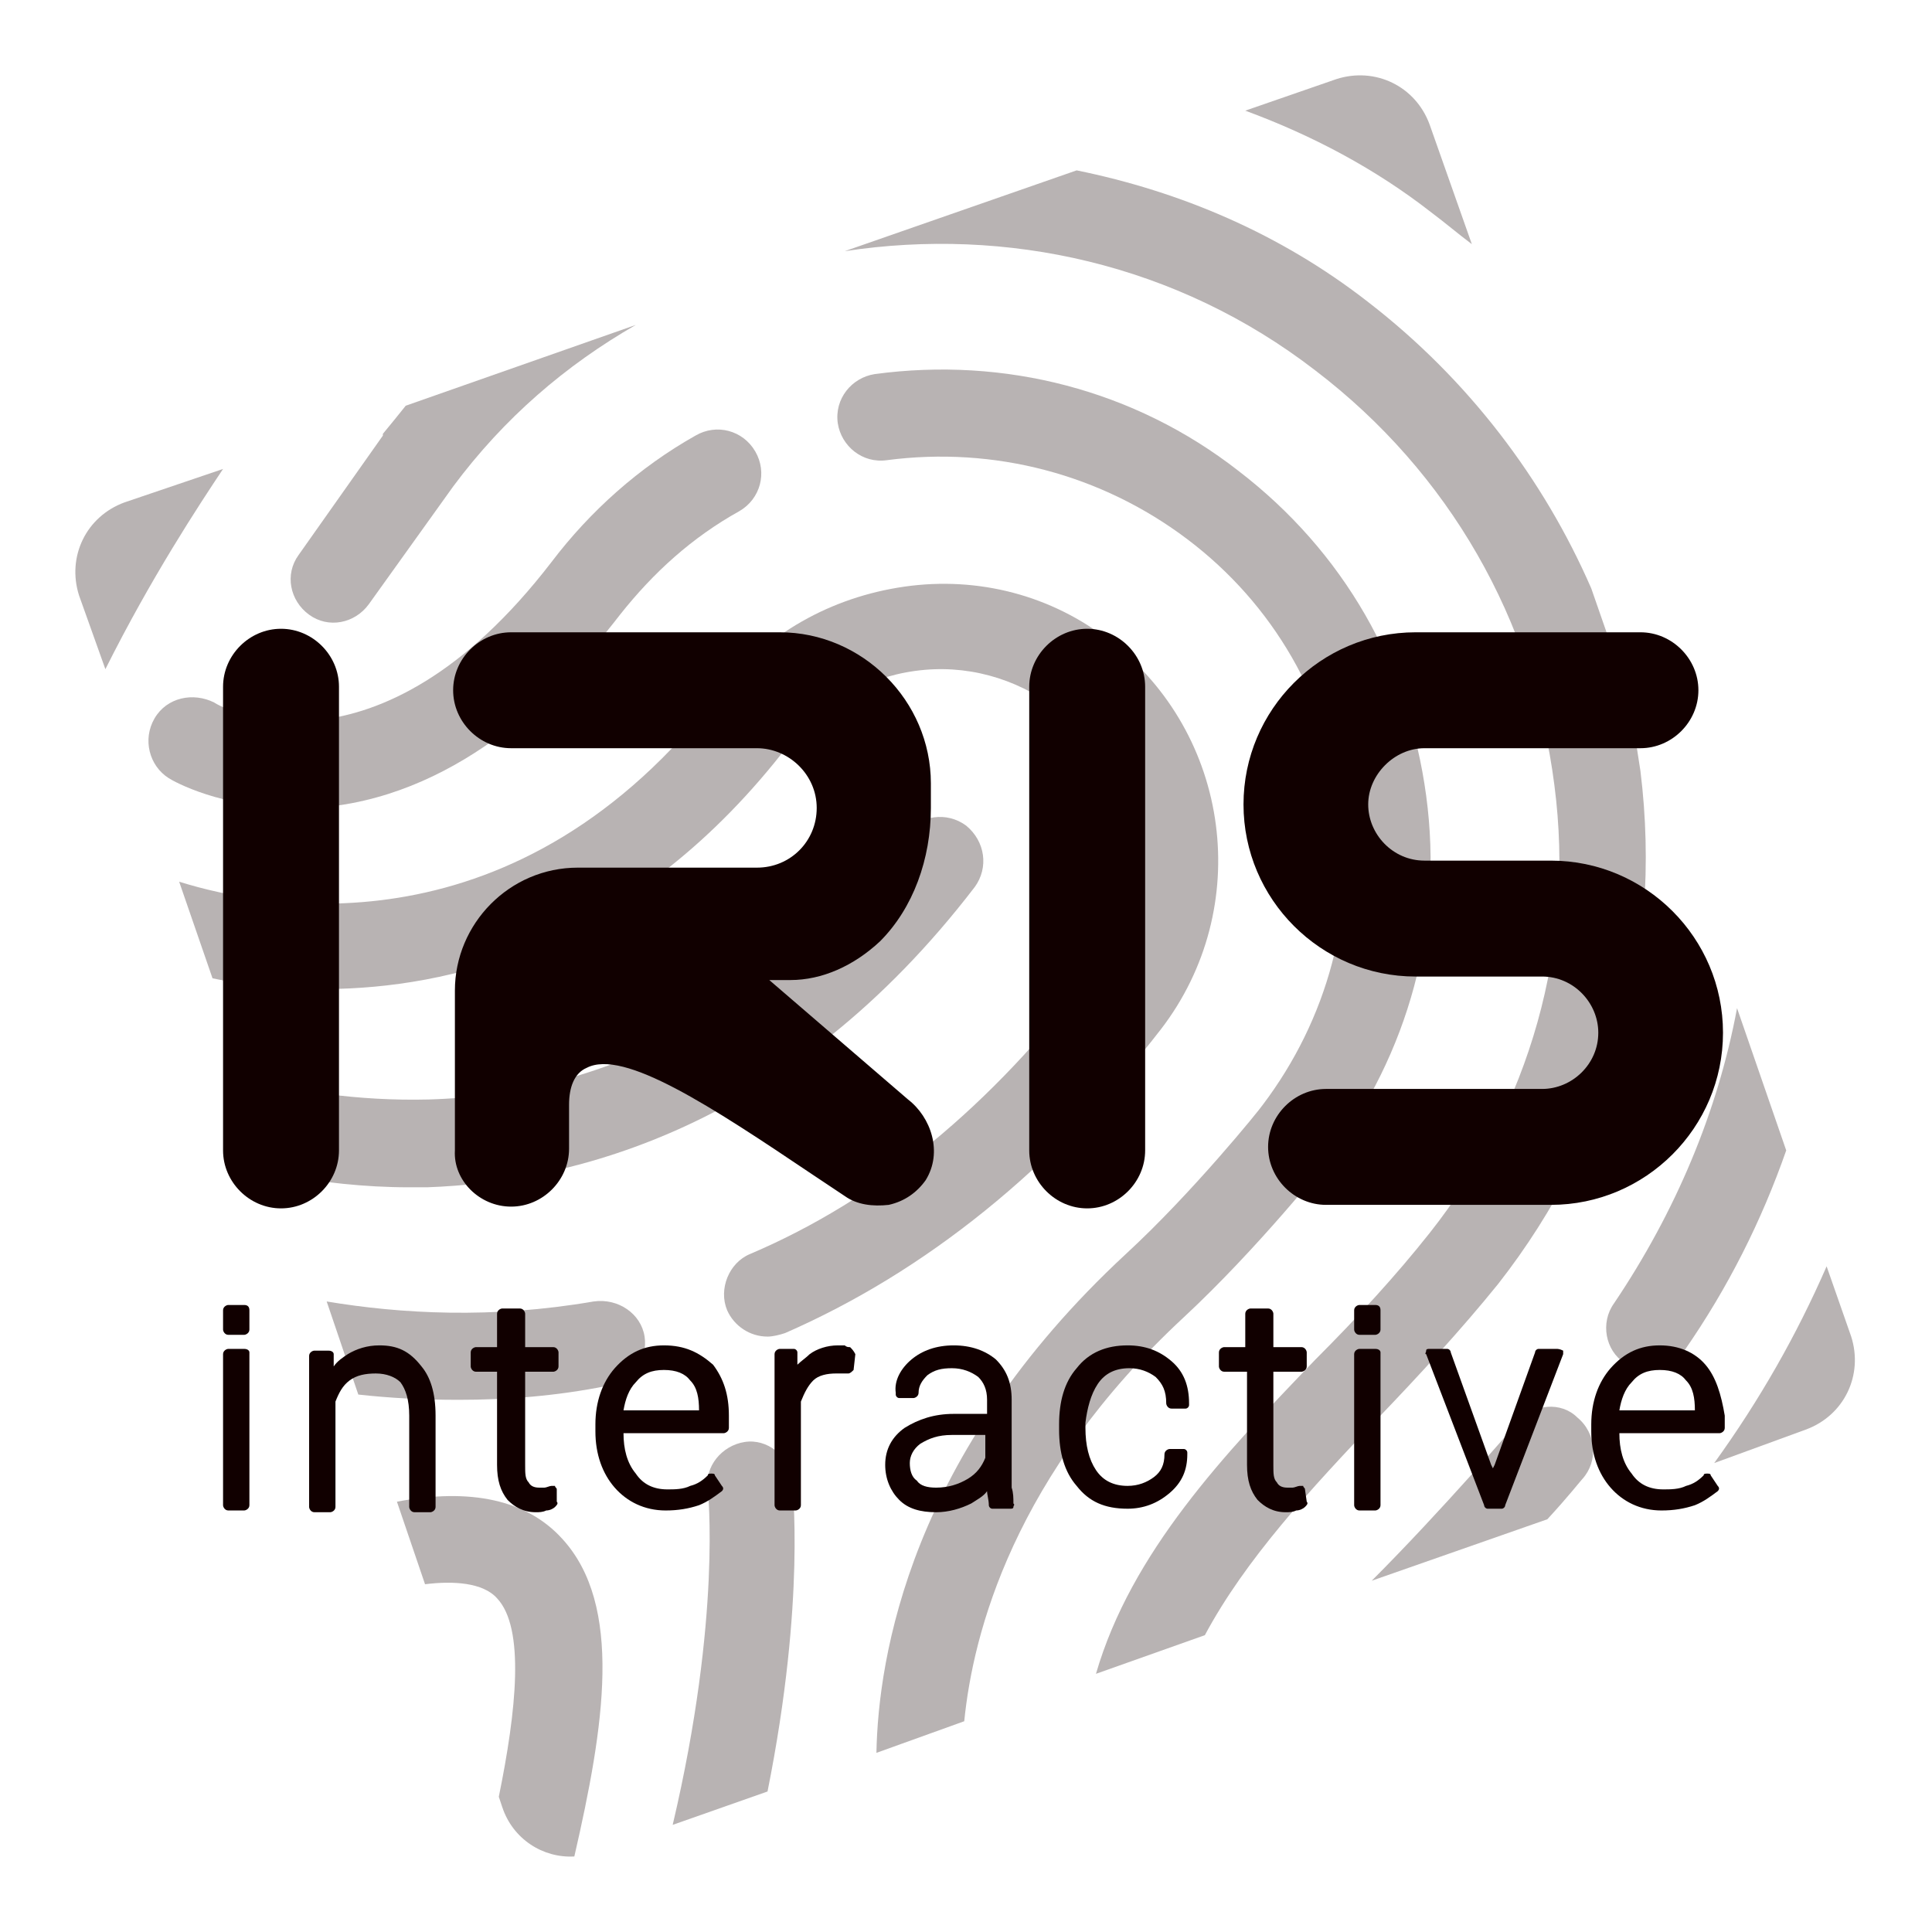
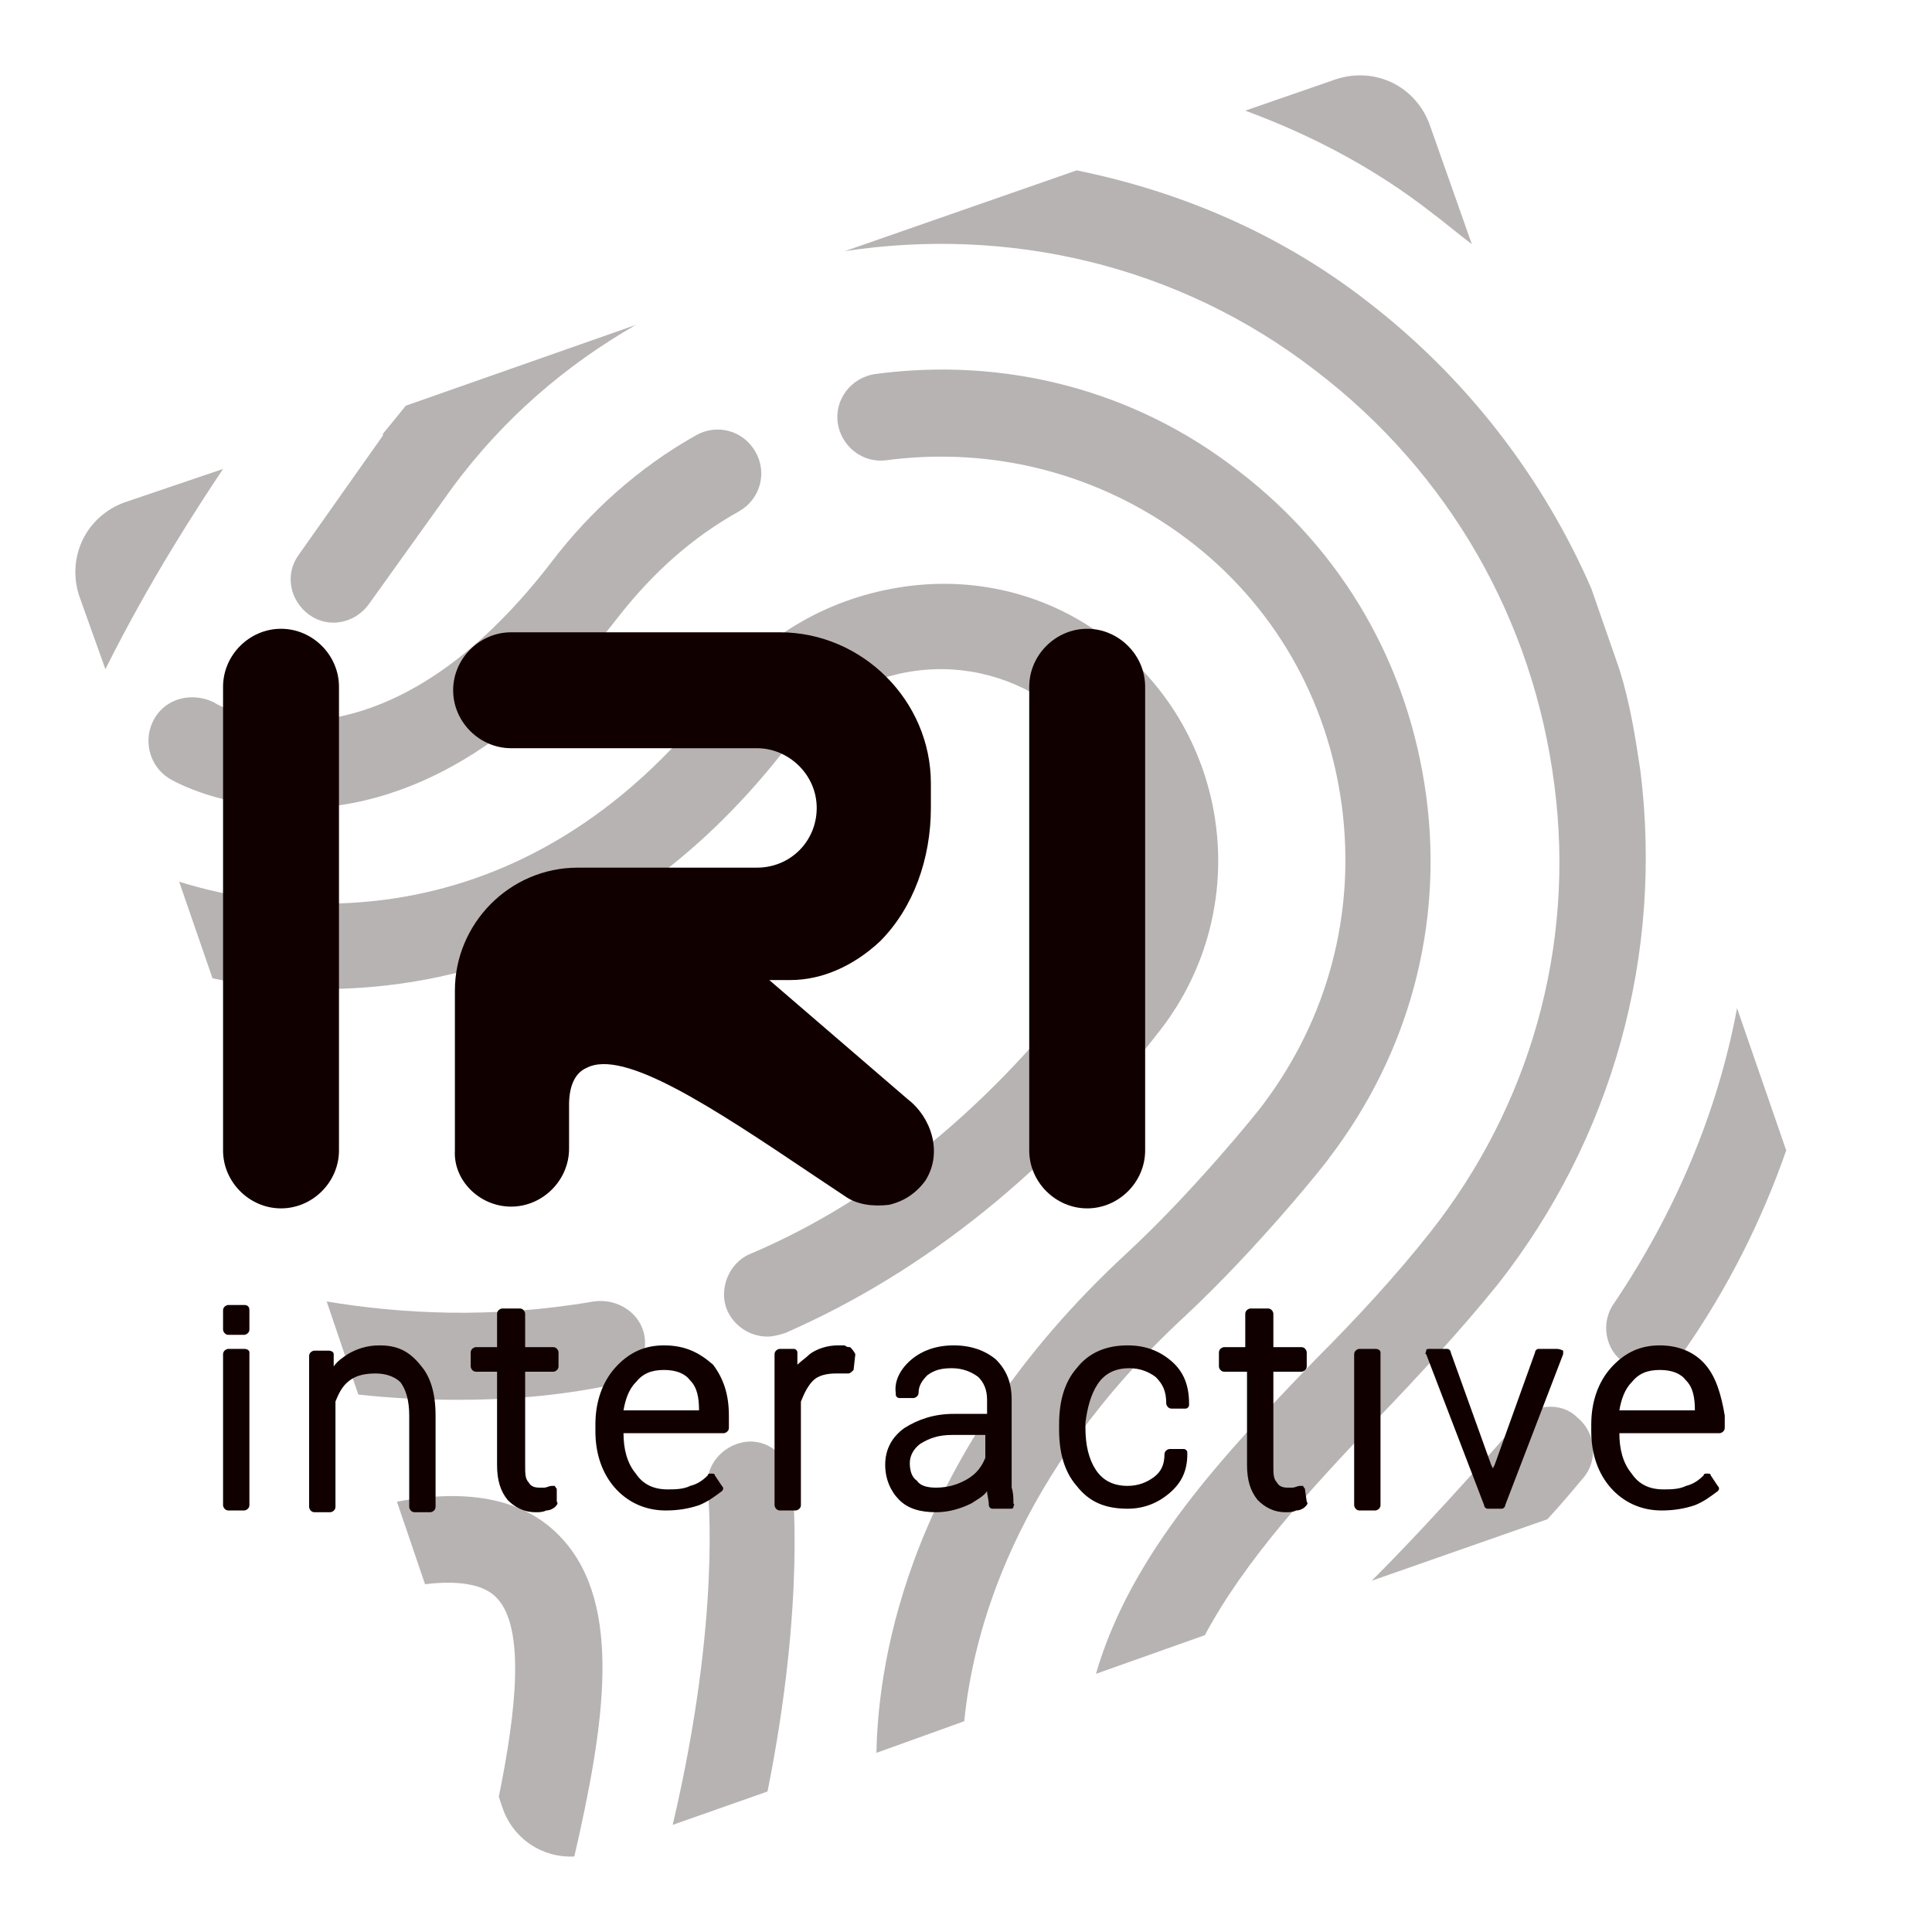
<svg xmlns="http://www.w3.org/2000/svg" version="1.1" id="IRIS-Interactive" x="0px" y="0px" viewBox="0 0 110 110" style="enable-background:new 0 0 110 110;" xml:space="preserve">
  <style type="text/css">
	.st0{opacity:0.3;}
	.st1{fill:#110000;}
</style>
  <g>
    <g class="st0">
      <path class="st1" d="M8.8,40.9c-0.7,1.2-0.3,2.7,0.8,3.4c0.3,0.2,3,1.7,7.2,1.7c0.4,0,0.7,0,1.1,0c7.8-0.5,13.7-6.2,17.4-11    c1.9-2.4,4.1-4.4,6.8-5.9c1.2-0.7,1.6-2.2,0.9-3.4c-0.7-1.2-2.2-1.6-3.4-0.9c-3.2,1.8-6,4.3-8.2,7.2c-10,13-18.8,8.3-19.2,8    C11,39.4,9.5,39.7,8.8,40.9z" />
      <g>
        <path class="st1" d="M81.5,12.1c0.8,0.6,1.5,1.2,2.3,1.8l-2.4-6.8c-0.8-2.2-3.1-3.3-5.3-2.6l-5.2,1.8     C74.7,7.7,78.3,9.6,81.5,12.1z" />
        <path class="st1" d="M6,38.1c2.6-5.2,5.3-9.3,6.7-11.4l-5.6,1.9c-2.2,0.8-3.3,3.1-2.6,5.3L6,38.1z" />
        <path class="st1" d="M98.9,57.4c-1.1,5.9-3.5,11.6-7,16.8c-0.8,1.1-0.5,2.7,0.6,3.4c0.4,0.3,0.9,0.4,1.4,0.4c0.8,0,1.6-0.4,2-1.1     c2.5-3.6,4.4-7.4,5.8-11.4L98.9,57.4z" />
      </g>
      <g>
        <path class="st1" d="M36.2,18.5l-13.1,4.6c-0.4,0.5-0.8,1-1.3,1.6c0,0,0,0,0,0.1L17,31.6c-0.8,1.1-0.5,2.6,0.6,3.4     c1.1,0.8,2.6,0.5,3.4-0.6l4.8-6.7C28.7,23.8,32.2,20.8,36.2,18.5z" />
        <path class="st1" d="M77.9,17.2c-5-3.9-10.7-6.3-16.6-7.5l-13.2,4.6c9.2-1.4,18.9,0.7,26.8,6.8c7.6,5.8,12.4,14.2,13.6,23.6     c1.2,9.2-1.4,18.3-7.1,25.5c-1.9,2.4-4.1,4.8-6.5,7.2c-5.2,5.4-10.5,11-12.5,17.9l6.2-2.2c2.3-4.3,6-8.3,9.9-12.4     c2.3-2.4,4.7-5,6.8-7.6c6.5-8.3,9.4-18.7,8.1-29.2c-0.3-2-0.6-3.9-1.2-5.8l-1.6-4.6C87.9,27.3,83.6,21.6,77.9,17.2z" />
      </g>
      <path class="st1" d="M42.7,71.4c-1.2,0.5-1.8,2-1.3,3.2c0.4,0.9,1.3,1.5,2.3,1.5c0.3,0,0.7-0.1,1-0.2c8-3.5,15.2-9.3,21.4-17.3    c5.3-6.9,4-16.8-2.9-22.1c-3.3-2.6-7.5-3.7-11.7-3.1c-4.2,0.6-7.9,2.7-10.5,6c-11.5,15-25.7,12.4-30.8,10.8l1.9,5.5    c1.8,0.4,4,0.6,6.4,0.6c0.3,0,0.5,0,0.8,0c6.9-0.2,17-2.7,25.6-13.9c1.8-2.3,4.3-3.8,7.2-4.2s5.7,0.4,8,2.1    c4.8,3.6,5.7,10.5,2,15.2C56.5,62.9,50,68.3,42.7,71.4z" />
      <path class="st1" d="M70.5,26.8c-5.9-4.6-13.3-6.5-20.7-5.5c-1.3,0.2-2.3,1.4-2.1,2.8c0.2,1.3,1.4,2.3,2.8,2.1    c6.1-0.8,12.2,0.8,17.1,4.5s8,9.1,8.8,15.2s-0.8,12.1-4.5,17c-0.2,0.3-4,5-7.8,8.5C51.8,82.8,50,94.4,49.9,99.8l5-1.8    c0.5-5,2.8-14,12.5-23c4.2-3.9,8.2-8.9,8.3-9.1l0,0l0,0c4.5-5.9,6.5-13.2,5.5-20.6S76.5,31.4,70.5,26.8z" />
-       <path class="st1" d="M55.5,50.5c0.8-1.1,0.6-2.6-0.5-3.5c-1.1-0.8-2.6-0.6-3.5,0.5C44.2,57.2,35,62.3,24.4,62.6    c-4.1,0.1-7.7-0.5-10.2-1.2l1.9,5.5c2.1,0.4,4.6,0.7,7.2,0.7c0.3,0,0.6,0,1,0C32.7,67.3,45,64.2,55.5,50.5z" />
      <path class="st1" d="M36.7,76.1c-0.2-1.3-1.5-2.2-2.9-2c-5.8,1-11,0.7-15.2,0l1.8,5.3c1.8,0.2,3.7,0.3,5.7,0.3    c2.7,0,5.5-0.2,8.5-0.8C36,78.7,36.9,77.4,36.7,76.1z" />
      <path class="st1" d="M32,87.6c-2-2.2-5.2-2.9-9.4-2.1l1.6,4.7c1.6-0.2,3.3-0.1,4.1,0.8c1.6,1.7,1.1,6.4,0.1,11.3l0.2,0.6    c0.6,1.8,2.3,2.9,4.1,2.8C34.4,98.3,35.5,91.4,32,87.6z" />
      <path class="st1" d="M43.7,102c2.2-11,1.4-17.4,1.4-17.8c-0.2-1.3-1.4-2.3-2.7-2.1c-1.3,0.2-2.3,1.4-2.1,2.7c0,0.1,0.8,7.2-2,19.1    L43.7,102z" />
      <path class="st1" d="M86.4,81c-0.1,0.1-4.3,5-8.3,9l10-3.5c1.2-1.3,1.9-2.2,2-2.3c0.9-1,0.8-2.6-0.3-3.5    C88.9,79.8,87.3,79.9,86.4,81z" />
-       <path class="st1" d="M102.8,81.4c2.2-0.8,3.3-3.1,2.6-5.3l-1.4-4c-1.7,3.9-3.8,7.6-6.4,11.2L102.8,81.4z" />
    </g>
    <g>
      <path class="st1" d="M16,35.8c-1.8,0-3.3,1.5-3.3,3.3v26.4c0,1.8,1.5,3.3,3.3,3.3s3.3-1.5,3.3-3.3V39.1    C19.3,37.3,17.8,35.8,16,35.8z" />
-       <path class="st1" d="M88.3,49h-7.2c-1.8,0-3.2-1.5-3.2-3.2s1.5-3.2,3.2-3.2h12.3c1.8,0,3.3-1.5,3.3-3.3S95.2,36,93.4,36H80.6    c-5.4,0-9.8,4.4-9.8,9.8s4.4,9.8,9.8,9.8h7.2c1.8,0,3.2,1.5,3.2,3.2c0,1.8-1.5,3.2-3.2,3.2H75.5c-1.8,0-3.3,1.5-3.3,3.3    s1.5,3.3,3.3,3.3h12.8c5.4,0,9.8-4.4,9.8-9.8C98.1,53.4,93.7,49,88.3,49z" />
      <path class="st1" d="M61.9,35.8c-1.8,0-3.3,1.5-3.3,3.3v26.4c0,1.8,1.5,3.3,3.3,3.3s3.3-1.5,3.3-3.3V39.1    C65.2,37.3,63.7,35.8,61.9,35.8z" />
      <path class="st1" d="M29.1,68.7c1.8,0,3.3-1.5,3.3-3.3v-2.5c0-1,0.3-1.8,1-2.1c2.1-1.1,7.1,2.2,12.9,6.1c0.6,0.4,1.2,0.8,1.8,1.2    c0.7,0.5,1.6,0.6,2.5,0.5c0.9-0.2,1.6-0.7,2.1-1.4c1-1.6,0.3-3.6-1-4.6l0,0l-7.9-6.8H45c1.8,0,3.6-0.8,5.1-2.2    C52,51.7,53,48.9,53,46v-1.4c0-4.7-3.9-8.6-8.6-8.6H29.1c-1.8,0-3.3,1.5-3.3,3.3s1.5,3.3,3.3,3.3h14c1.8,0,3.4,1.5,3.4,3.4    s-1.5,3.4-3.4,3.4H32.9c-3.9,0-7,3.2-7,7v9.1C25.8,67.2,27.3,68.7,29.1,68.7z" />
    </g>
    <g>
      <path class="st1" d="M13.9,74.3H13c-0.1,0-0.3,0.1-0.3,0.3v1.1c0,0.1,0.1,0.3,0.3,0.3h0.9c0.1,0,0.3-0.1,0.3-0.3v-1.1    C14.2,74.4,14.1,74.3,13.9,74.3z" />
      <path class="st1" d="M13.9,76.8H13c-0.1,0-0.3,0.1-0.3,0.3v8.6c0,0.1,0.1,0.3,0.3,0.3h0.9c0.1,0,0.3-0.1,0.3-0.3V77    C14.2,76.9,14.1,76.8,13.9,76.8z" />
      <path class="st1" d="M21.6,76.6c-0.7,0-1.3,0.2-1.8,0.5c-0.3,0.2-0.6,0.4-0.8,0.7v-0.7c0-0.1-0.1-0.2-0.3-0.2h-0.8    c-0.1,0-0.3,0.1-0.3,0.3v8.6c0,0.1,0.1,0.3,0.3,0.3h0.9c0.1,0,0.3-0.1,0.3-0.3v-6c0.2-0.5,0.4-0.9,0.8-1.2    c0.4-0.3,0.9-0.4,1.5-0.4s1.1,0.2,1.4,0.5c0.3,0.4,0.5,1,0.5,1.9v5.2c0,0.1,0.1,0.3,0.3,0.3h0.9c0.1,0,0.3-0.1,0.3-0.3v-5.2    c0-1.3-0.3-2.2-0.8-2.8C23.3,76.9,22.6,76.6,21.6,76.6z" />
      <path class="st1" d="M31.7,84.8c0-0.1-0.1-0.1-0.1-0.2c-0.1,0-0.1,0-0.2,0s-0.3,0.1-0.4,0.1s-0.2,0-0.3,0c-0.3,0-0.5-0.1-0.6-0.3    c-0.2-0.2-0.2-0.5-0.2-1v-5.3h1.6c0.1,0,0.3-0.1,0.3-0.3V77c0-0.1-0.1-0.3-0.3-0.3h-1.6v-1.9c0-0.1-0.1-0.3-0.3-0.3h-1    c-0.1,0-0.3,0.1-0.3,0.3v1.9h-1.2c-0.1,0-0.3,0.1-0.3,0.3v0.8c0,0.1,0.1,0.3,0.3,0.3h1.2v5.3c0,0.9,0.2,1.5,0.6,2    c0.4,0.4,0.9,0.7,1.6,0.7c0.2,0,0.4,0,0.6-0.1c0.2,0,0.4-0.1,0.5-0.2s0.2-0.2,0.1-0.3L31.7,84.8z" />
      <path class="st1" d="M37.8,76.6c-1.1,0-2,0.4-2.8,1.3c-0.7,0.8-1.1,1.9-1.1,3.2v0.4c0,1.3,0.4,2.4,1.1,3.2    c0.7,0.8,1.7,1.3,2.9,1.3c0.7,0,1.3-0.1,1.9-0.3c0.5-0.2,0.9-0.5,1.3-0.8c0.1-0.1,0.1-0.2,0-0.3L40.7,84c0-0.1-0.1-0.1-0.2-0.1    c-0.1,0-0.2,0-0.2,0.1c-0.3,0.3-0.6,0.5-1,0.6c-0.4,0.2-0.9,0.2-1.3,0.2c-0.8,0-1.4-0.3-1.8-0.9c-0.5-0.6-0.7-1.4-0.7-2.3h5.7    c0.1,0,0.3-0.1,0.3-0.3v-0.7c0-1.2-0.3-2.1-0.9-2.9C39.8,77,39,76.6,37.8,76.6z M35.5,80.3c0.1-0.6,0.3-1.2,0.7-1.6    c0.4-0.5,0.9-0.7,1.6-0.7c0.7,0,1.2,0.2,1.5,0.6c0.4,0.4,0.5,1,0.5,1.7H35.5z" />
      <path class="st1" d="M48.4,76.7c-0.1,0-0.2,0-0.3-0.1c-0.1,0-0.2,0-0.4,0c-0.6,0-1.2,0.2-1.6,0.5c-0.2,0.2-0.5,0.4-0.7,0.6V77    c0-0.1-0.1-0.2-0.2-0.2h-0.8c-0.1,0-0.3,0.1-0.3,0.3v8.6c0,0.1,0.1,0.3,0.3,0.3h0.9c0.1,0,0.3-0.1,0.3-0.3v-5.9    c0.2-0.5,0.4-0.9,0.7-1.2c0.3-0.3,0.8-0.4,1.3-0.4h0.7c0.1,0,0.2-0.1,0.3-0.2l0.1-0.9C48.6,76.9,48.5,76.8,48.4,76.7z" />
      <path class="st1" d="M57.6,84.7c0-0.3,0-0.6,0-0.8v-4.2c0-1-0.3-1.7-0.9-2.3c-0.6-0.5-1.4-0.8-2.4-0.8s-1.8,0.3-2.4,0.8    c-0.6,0.5-1,1.2-0.9,1.9c0,0,0,0,0,0.1l0,0c0,0.1,0.1,0.2,0.2,0.2H52c0.1,0,0.3-0.1,0.3-0.3c0-0.4,0.2-0.7,0.5-1    c0.4-0.3,0.8-0.4,1.4-0.4c0.6,0,1.1,0.2,1.5,0.5c0.3,0.3,0.5,0.7,0.5,1.3v0.8h-1.9c-1.1,0-2,0.3-2.8,0.8c-0.7,0.5-1.1,1.2-1.1,2.1    c0,0.8,0.3,1.5,0.8,2s1.2,0.7,2.1,0.7c0.7,0,1.4-0.2,2-0.5c0.3-0.2,0.7-0.4,0.9-0.7l0,0c0,0.2,0.1,0.5,0.1,0.8    c0,0.1,0.1,0.2,0.2,0.2h1c0.1,0,0.2,0,0.2-0.1s0.1-0.1,0-0.2C57.7,85.3,57.7,85,57.6,84.7z M56.1,81.7V83c-0.2,0.5-0.5,0.9-1,1.2    c-0.5,0.3-1.1,0.5-1.8,0.5c-0.5,0-0.9-0.1-1.1-0.4c-0.3-0.2-0.4-0.6-0.4-1s0.2-0.8,0.6-1.1c0.5-0.3,1-0.5,1.8-0.5H56.1z" />
      <path class="st1" d="M62.5,78.8c0.4-0.6,1-0.9,1.8-0.9c0.6,0,1.1,0.2,1.5,0.5c0.4,0.4,0.6,0.8,0.6,1.5c0,0.1,0.1,0.3,0.3,0.3h0.8    c0.1,0,0.2-0.1,0.2-0.2l0,0c0,0,0,0,0-0.1c0-1-0.3-1.8-1-2.4s-1.5-0.9-2.5-0.9c-1.2,0-2.2,0.4-2.9,1.3c-0.7,0.8-1,1.9-1,3.2v0.3    c0,1.3,0.3,2.4,1,3.2c0.7,0.9,1.6,1.3,2.9,1.3c0.9,0,1.7-0.3,2.4-0.9c0.7-0.6,1-1.3,1-2.2c0,0,0,0,0-0.1l0,0    c0-0.1-0.1-0.2-0.2-0.2h-0.8c-0.1,0-0.3,0.1-0.3,0.3c0,0.6-0.2,1-0.6,1.3s-0.9,0.5-1.5,0.5c-0.8,0-1.4-0.3-1.8-0.9    c-0.4-0.6-0.6-1.4-0.6-2.4V81C61.9,80.2,62.1,79.4,62.5,78.8z" />
      <path class="st1" d="M74.3,84.8c0-0.1-0.1-0.1-0.1-0.2c-0.1,0-0.1,0-0.2,0s-0.3,0.1-0.4,0.1s-0.2,0-0.3,0c-0.3,0-0.5-0.1-0.6-0.3    c-0.2-0.2-0.2-0.5-0.2-1v-5.3h1.6c0.1,0,0.3-0.1,0.3-0.3V77c0-0.1-0.1-0.3-0.3-0.3h-1.6v-1.9c0-0.1-0.1-0.3-0.3-0.3h-1    c-0.1,0-0.3,0.1-0.3,0.3v1.9h-1.2c-0.1,0-0.3,0.1-0.3,0.3v0.8c0,0.1,0.1,0.3,0.3,0.3H71v5.3c0,0.9,0.2,1.5,0.6,2    c0.4,0.4,0.9,0.7,1.6,0.7c0.2,0,0.4,0,0.6-0.1c0.2,0,0.4-0.1,0.5-0.2s0.2-0.2,0.1-0.3L74.3,84.8z" />
-       <path class="st1" d="M78.3,74.3h-0.9c-0.1,0-0.3,0.1-0.3,0.3v1.1c0,0.1,0.1,0.3,0.3,0.3h0.9c0.1,0,0.3-0.1,0.3-0.3v-1.1    C78.6,74.4,78.5,74.3,78.3,74.3z" />
      <path class="st1" d="M78.3,76.8h-0.9c-0.1,0-0.3,0.1-0.3,0.3v8.6c0,0.1,0.1,0.3,0.3,0.3h0.9c0.1,0,0.3-0.1,0.3-0.3V77    C78.6,76.9,78.5,76.8,78.3,76.8z" />
      <path class="st1" d="M88.6,76.8h-1c-0.1,0-0.2,0.1-0.2,0.2l-2.3,6.4L85,83.6l-0.1-0.2l0,0L82.6,77c0-0.1-0.1-0.2-0.2-0.2h-1    c-0.1,0-0.2,0-0.2,0.1s-0.1,0.2,0,0.2l3.3,8.6c0,0.1,0.1,0.2,0.2,0.2h0.8c0.1,0,0.2-0.1,0.2-0.2l3.3-8.6c0-0.1,0-0.2,0-0.2    C88.8,76.8,88.7,76.8,88.6,76.8z" />
      <path class="st1" d="M97.1,77.7c-0.6-0.7-1.5-1.1-2.6-1.1s-2,0.4-2.8,1.3c-0.7,0.8-1.1,1.9-1.1,3.2v0.4c0,1.3,0.4,2.4,1.1,3.2    c0.7,0.8,1.7,1.3,2.9,1.3c0.7,0,1.3-0.1,1.9-0.3c0.5-0.2,0.9-0.5,1.3-0.8c0.1-0.1,0.1-0.2,0-0.3L97.4,84c0-0.1-0.1-0.1-0.2-0.1    S97,83.9,97,84c-0.3,0.3-0.6,0.5-1,0.6c-0.4,0.2-0.9,0.2-1.3,0.2c-0.8,0-1.4-0.3-1.8-0.9c-0.5-0.6-0.7-1.4-0.7-2.3h5.7    c0.1,0,0.3-0.1,0.3-0.3v-0.7C98,79.4,97.7,78.4,97.1,77.7z M92.2,80.3c0.1-0.6,0.3-1.2,0.7-1.6c0.4-0.5,0.9-0.7,1.6-0.7    s1.2,0.2,1.5,0.6c0.4,0.4,0.5,1,0.5,1.7H92.2z" />
    </g>
  </g>
</svg>